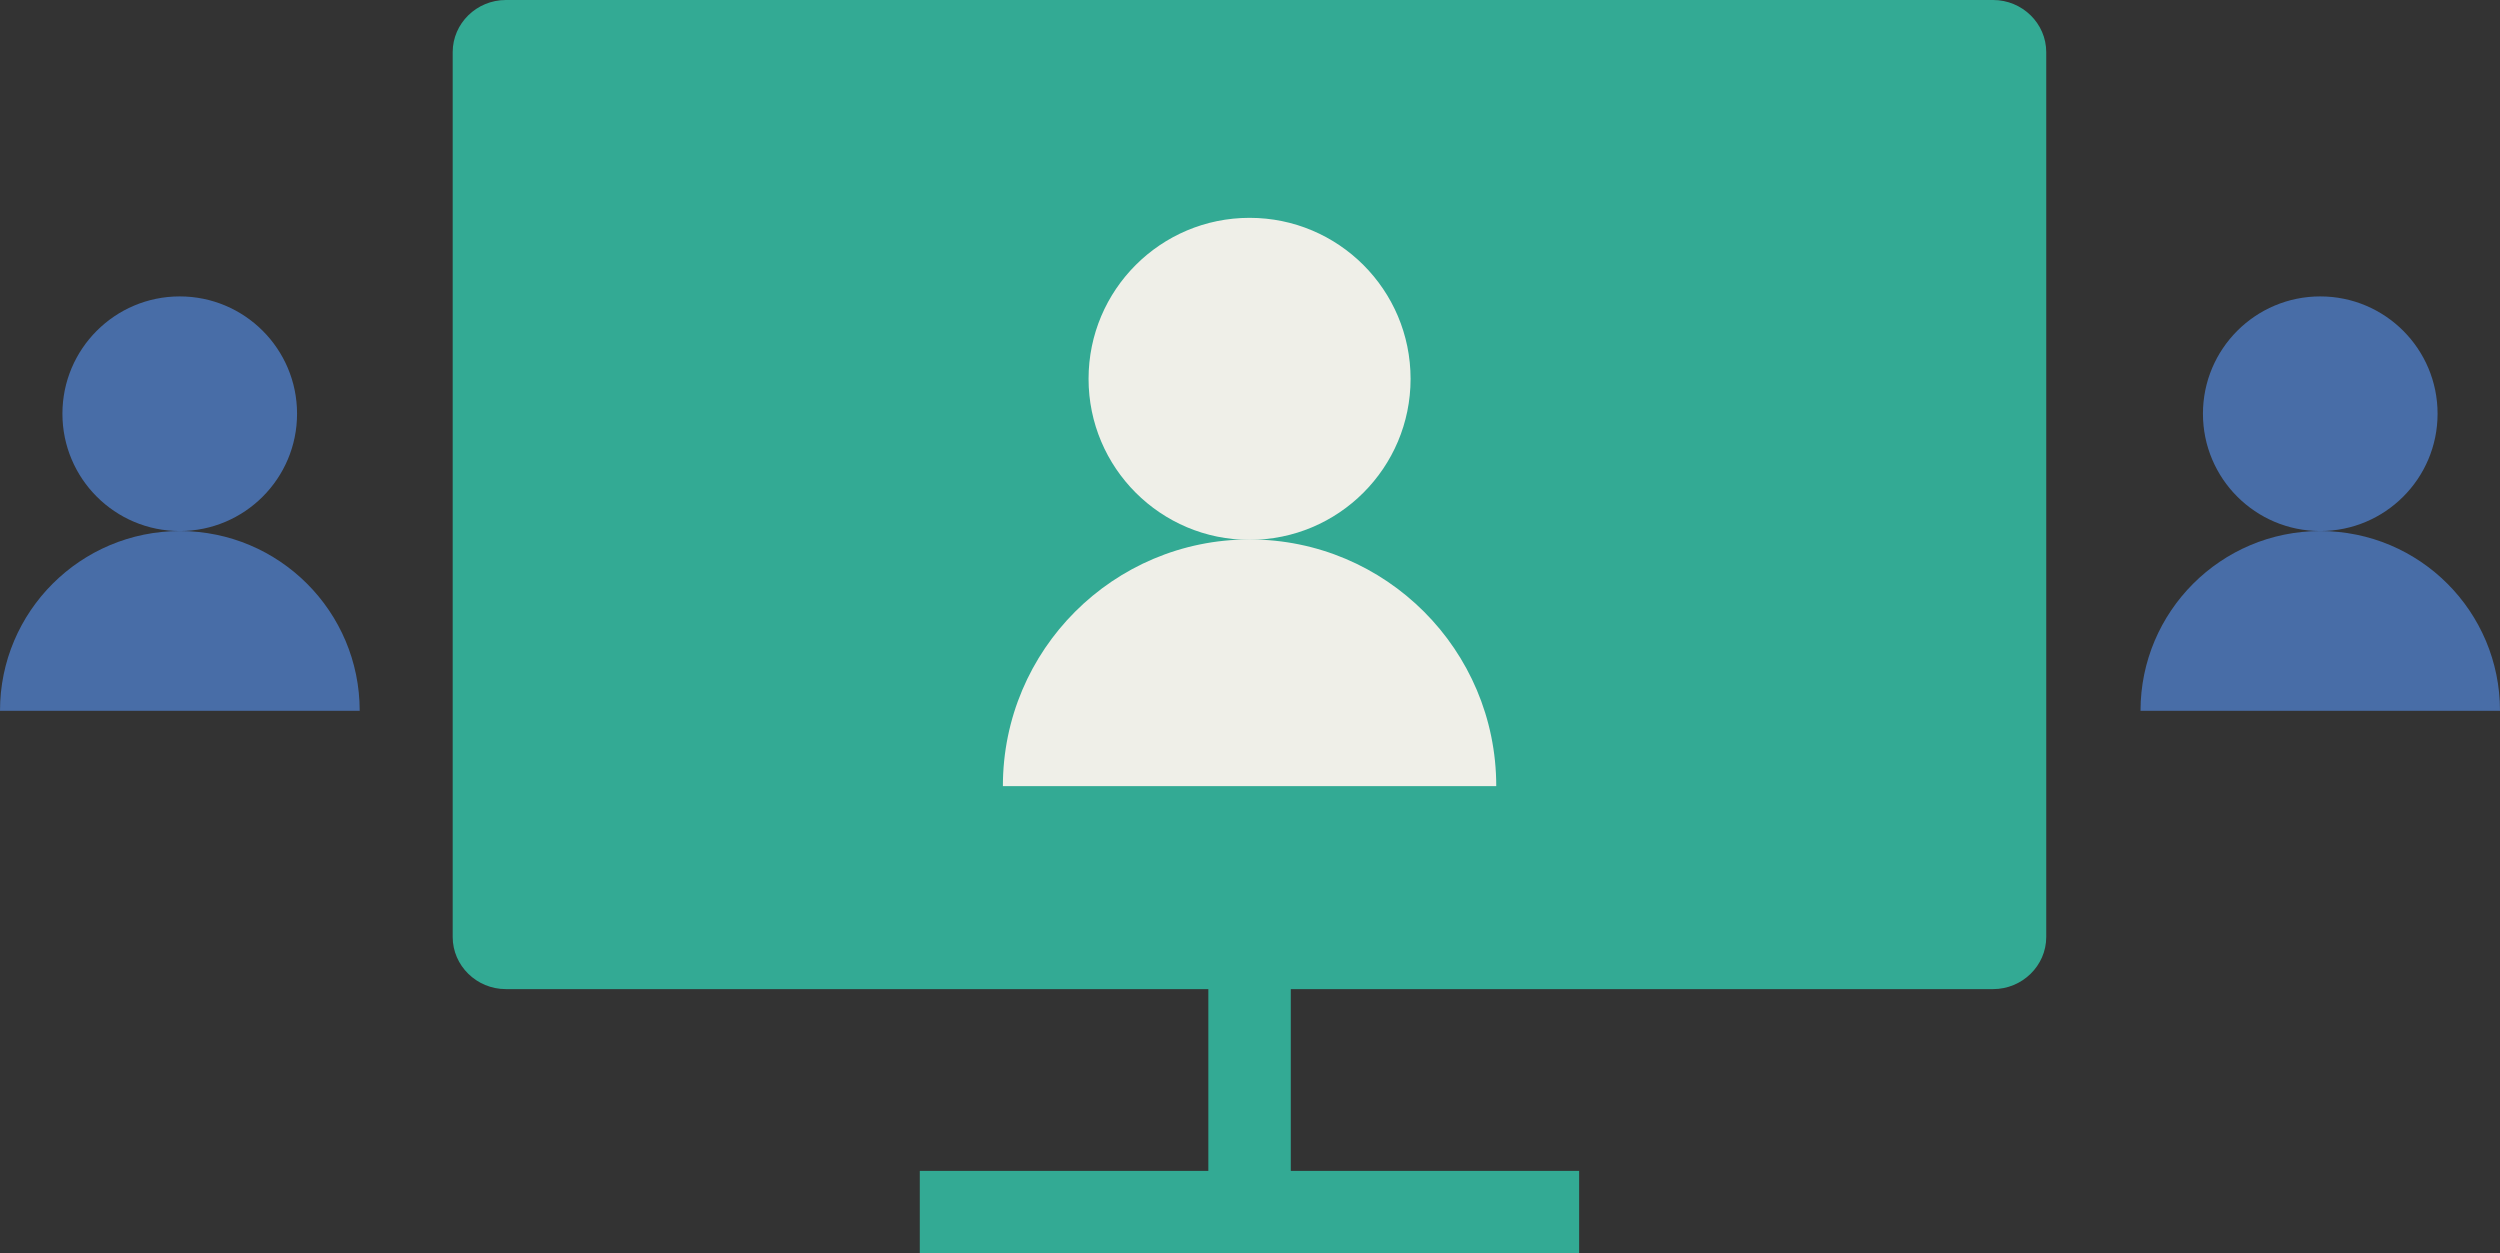
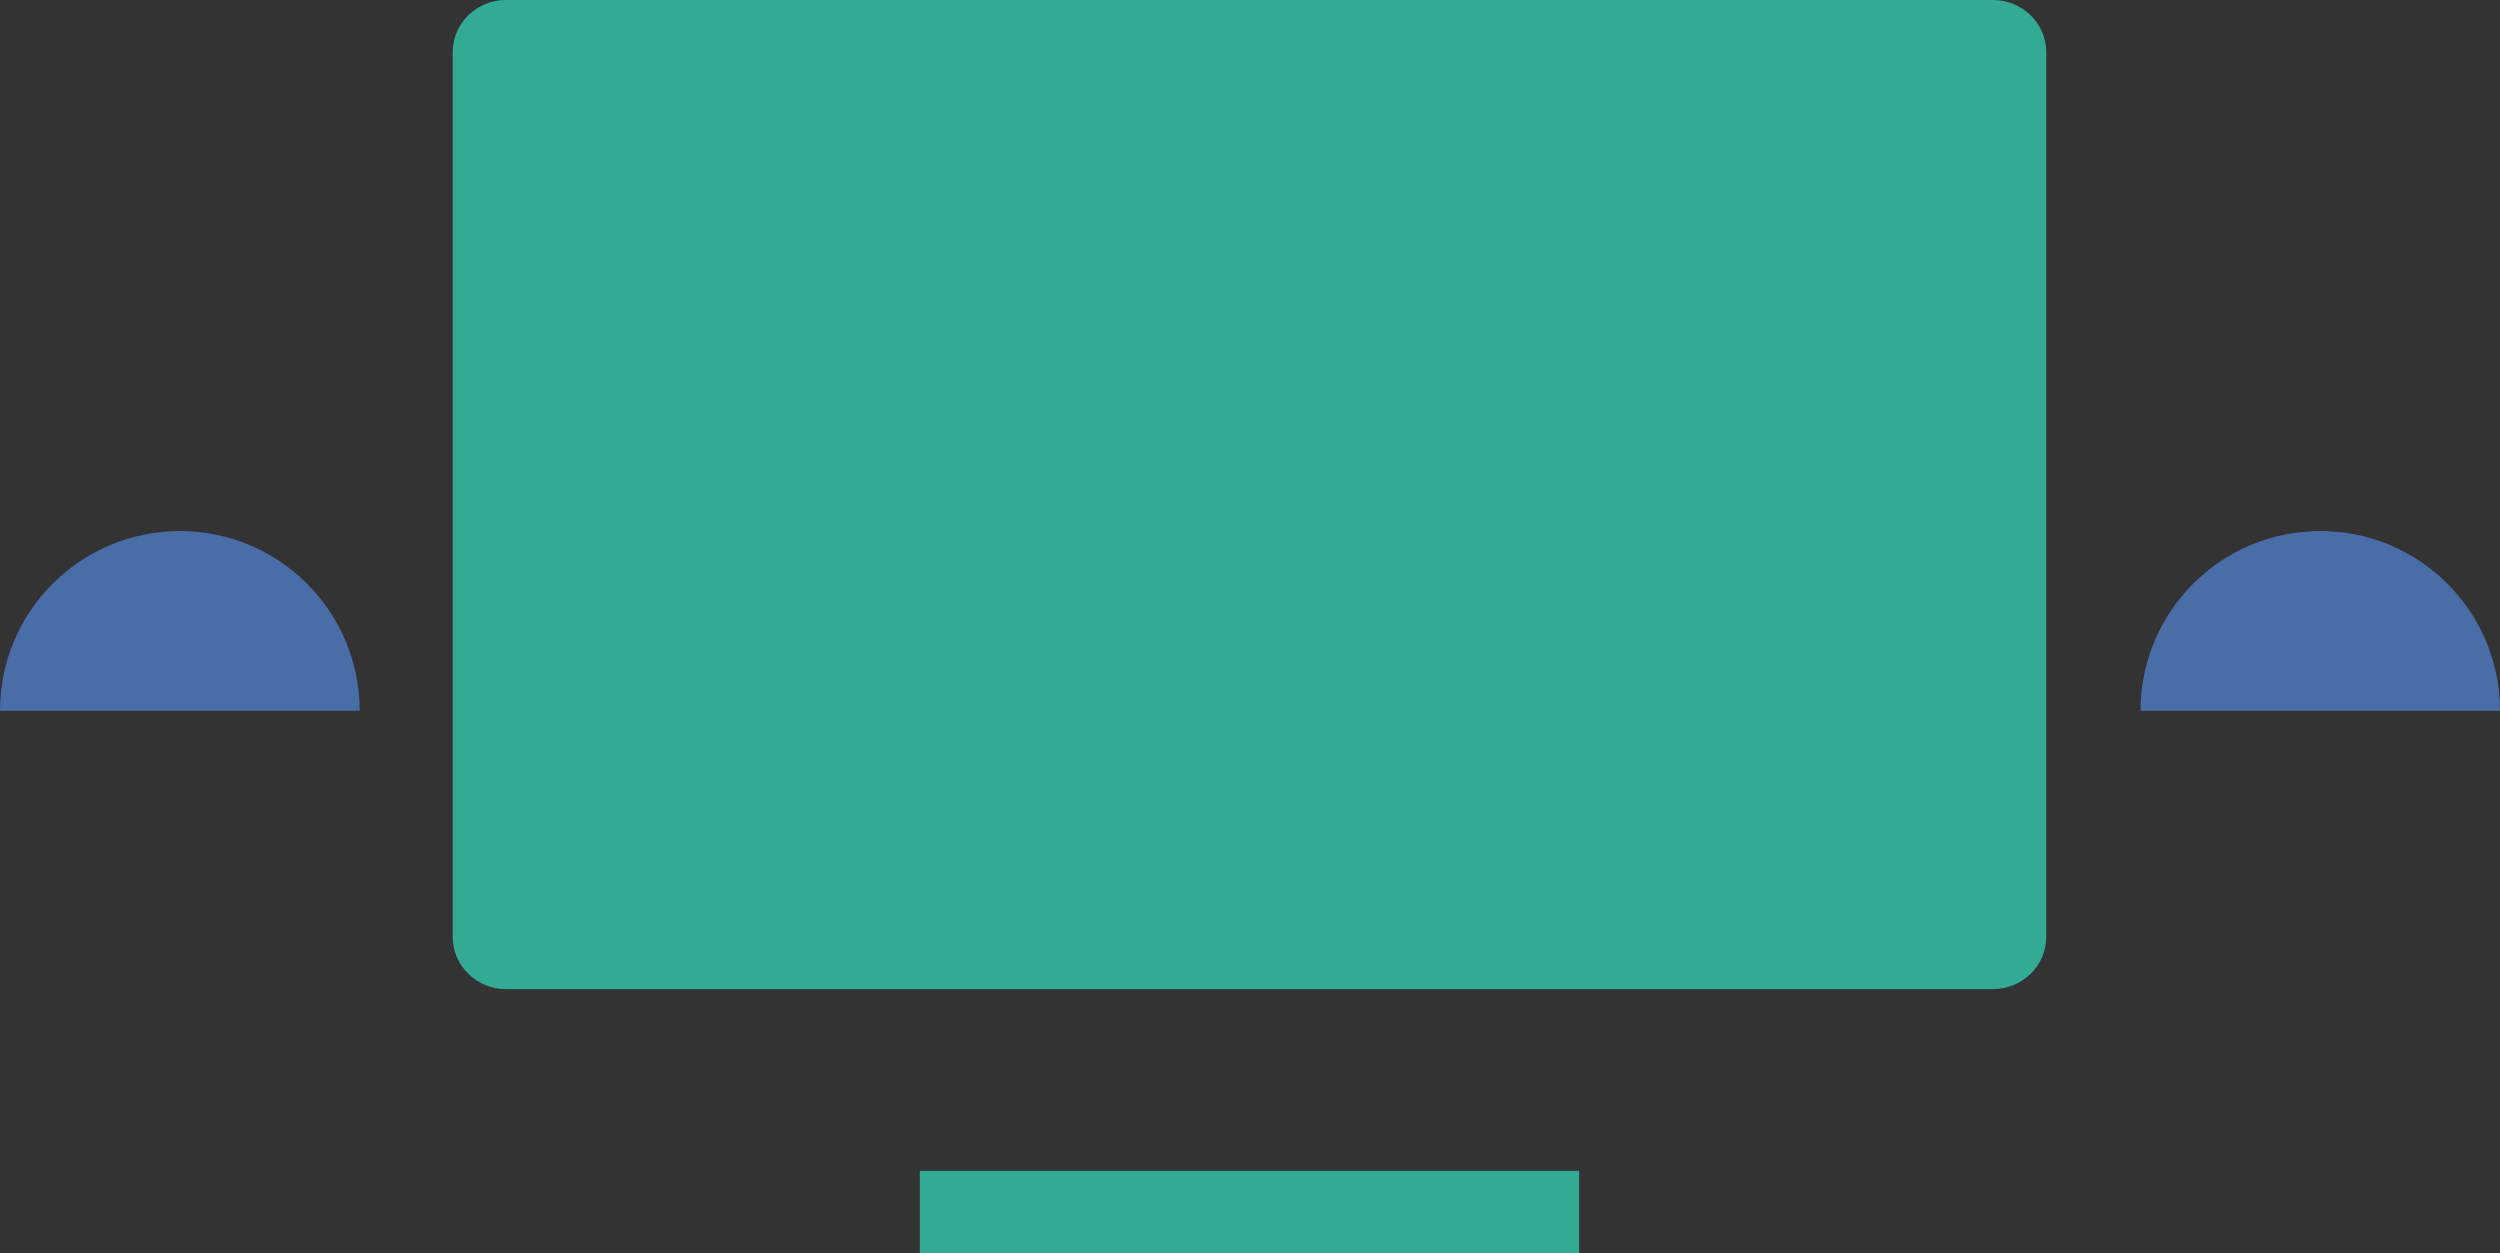
<svg xmlns="http://www.w3.org/2000/svg" id="Layer_2" data-name="Layer 2" viewBox="0 0 116.14 58.22">
  <rect x="0" y="0" width="116.14" height="58.22" fill="#333333" stroke="none" />
  <defs>
    <style>      .cls-1 {        fill: none;        stroke: #33aa94;        stroke-miterlimit: 10;        stroke-width: 3.83px;      }      .cls-2 {        fill: #486da7;      }      .cls-2, .cls-3, .cls-4 {        stroke-width: 0px;      }      .cls-3 {        fill: #33aa94;      }      .cls-4 {        fill: #efefe8;      }    </style>
  </defs>
  <g id="Art">
    <g>
      <g>
        <path class="cls-3" d="M95.06,43.53c0,1.33-1.11,2.42-2.47,2.42H23.5c-1.36,0-2.47-1.09-2.47-2.42V2.42c0-1.33,1.11-2.42,2.47-2.42h69.09c1.36,0,2.47,1.09,2.47,2.42v41.11Z" />
-         <line class="cls-1" x1="58.05" y1="42.95" x2="58.05" y2="55.29" />
        <line class="cls-1" x1="42.73" y1="56.31" x2="73.36" y2="56.31" />
      </g>
      <g>
-         <circle class="cls-2" cx="107.79" cy="19.22" r="5.45" />
        <path class="cls-2" d="M99.44,33.02c0-4.61,3.74-8.35,8.35-8.35,4.62,0,8.35,3.74,8.35,8.35h-16.71Z" />
      </g>
      <g>
-         <path class="cls-2" d="M13.8,19.22c0,3.01-2.44,5.45-5.45,5.45-3.01,0-5.45-2.44-5.45-5.45,0-3.01,2.44-5.45,5.45-5.45,3.01,0,5.45,2.44,5.45,5.45Z" />
        <path class="cls-2" d="M16.71,33.02c0-4.61-3.74-8.35-8.35-8.35S0,28.4,0,33.02h16.71Z" />
      </g>
      <g>
-         <circle class="cls-4" cx="58.05" cy="17.6" r="7.48" />
-         <path class="cls-4" d="M46.59,36.52c0-6.33,5.13-11.46,11.46-11.46s11.46,5.13,11.46,11.46h-22.92Z" />
-       </g>
+         </g>
    </g>
  </g>
</svg>